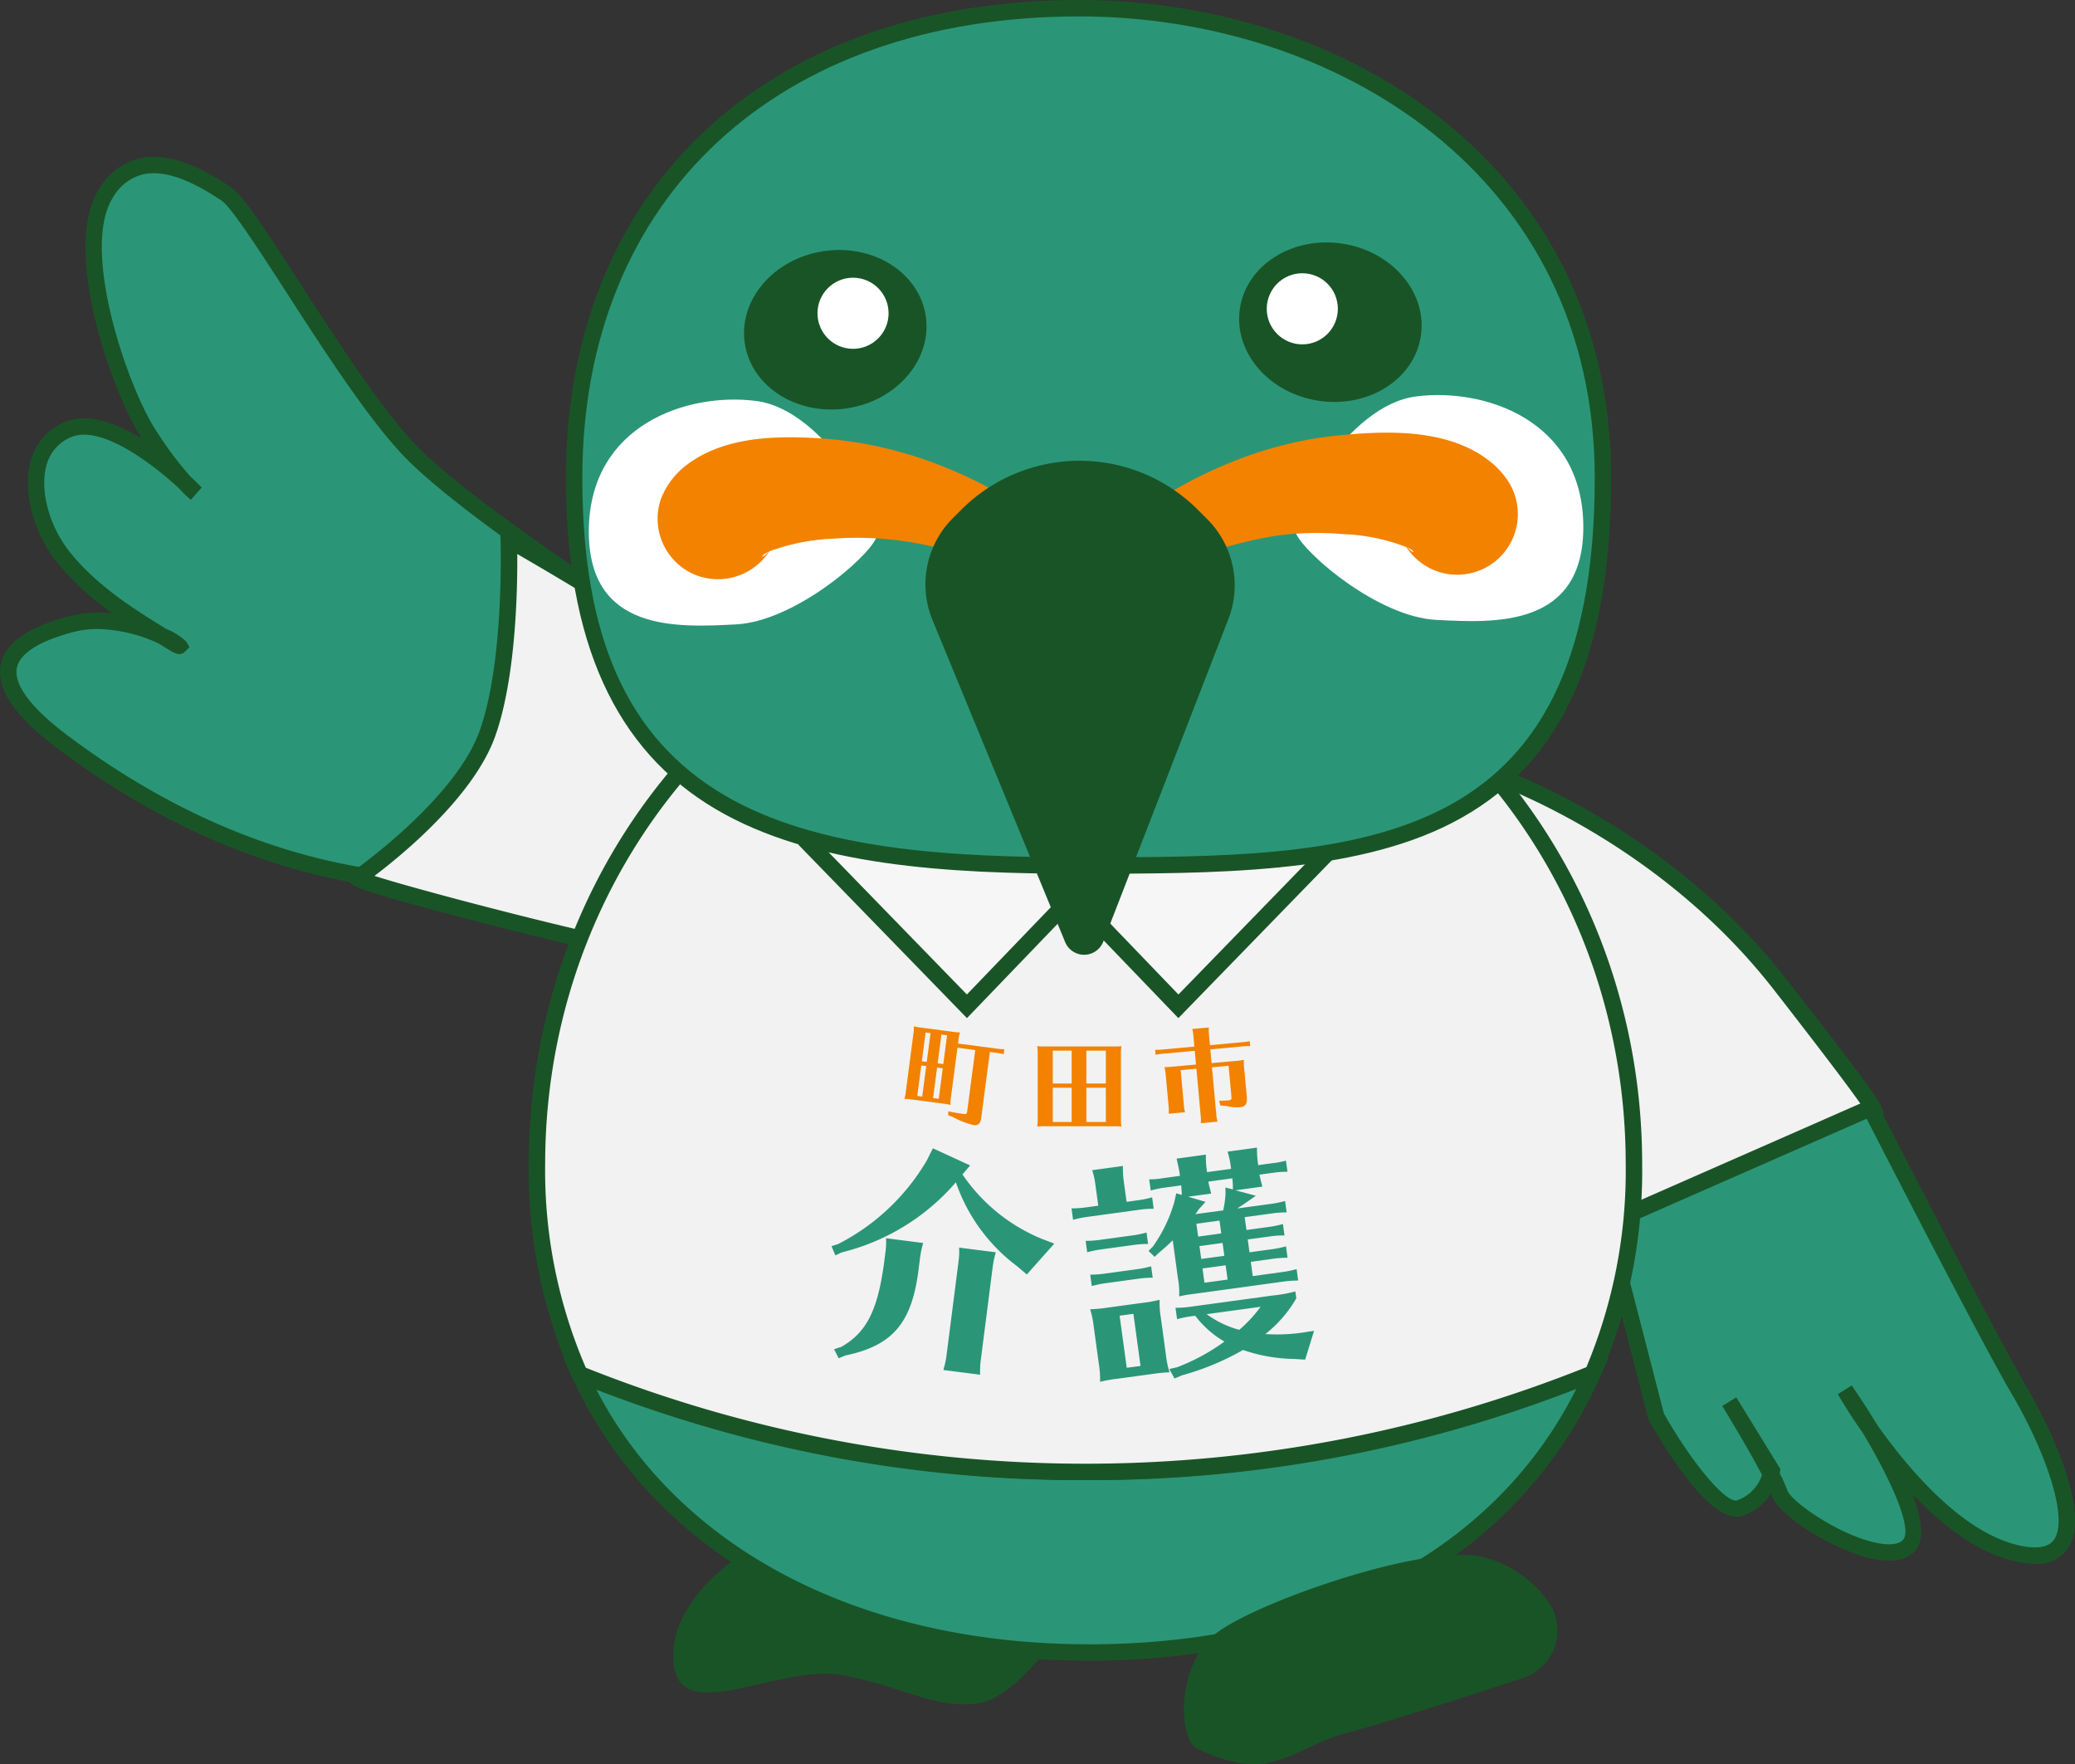
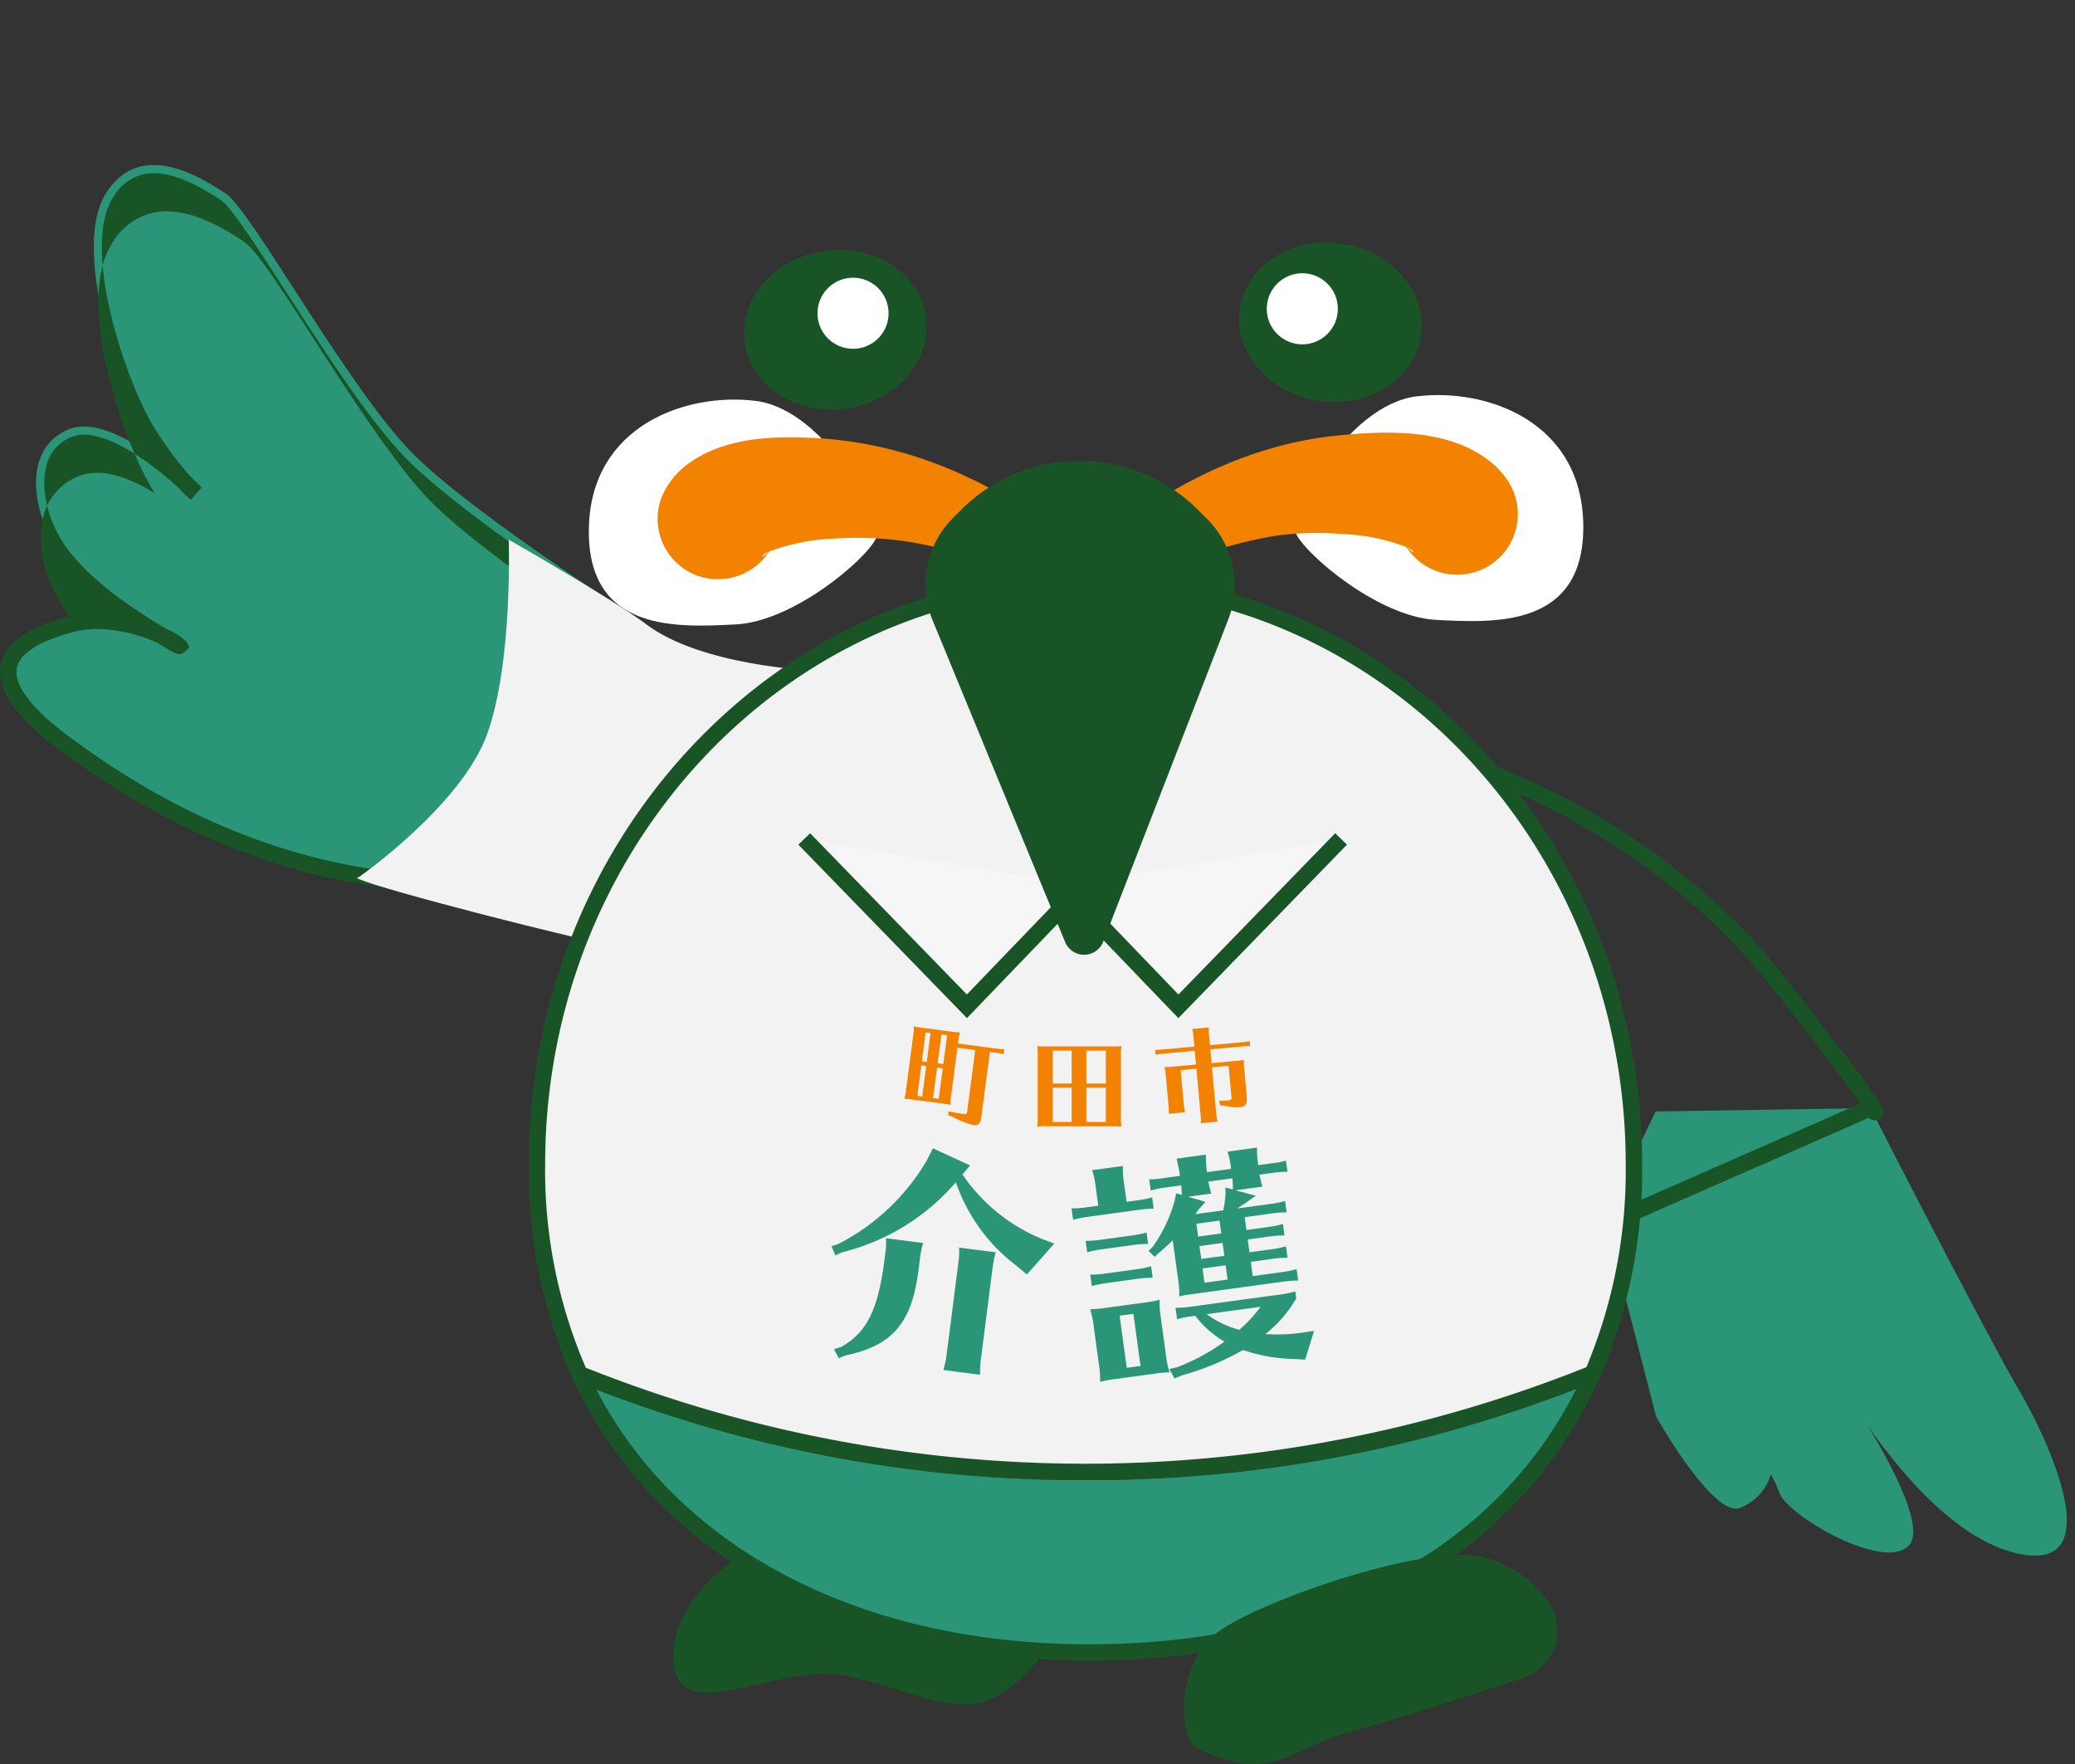
<svg xmlns="http://www.w3.org/2000/svg" id="Group_1229" data-name="Group 1229" width="224.481" height="190.821" viewBox="0 0 224.481 190.821">
  <rect x="0" y="0" width="224.481" height="190.821" fill="#333333" stroke="none" />
  <g id="Group_1225" data-name="Group 1225">
    <path id="Path_8252" data-name="Path 8252" d="M595.791,310.139s-7.544,5.028-6.537,11.565,11.565-.5,18.605,1.006,9.555,3.52,14.081,3.017,9.554-8.548,9.554-8.548Z" transform="translate(-516.328 -141.449)" fill="#195427" />
    <g id="Group_1211" data-name="Group 1211" transform="translate(172.67 118.962)">
      <path id="Path_8253" data-name="Path 8253" d="M711.491,264.788s12.692,24.783,16.02,30.41,9.9,19.938-.046,17.779c-4.3-.934-8.381-4.362-11.629-7.956a61.606,61.606,0,0,1-7.1-9.73s9.565,13.892,6.926,16.8-13.148-3.235-13.995-5.655-5.451-9.9-5.451-9.9l4.6,7.479a5.522,5.522,0,0,1-3.5,4.044c-2.918.916-9.006-9.908-9.006-9.908l-5.562-21.563,5.505-11.435Z" transform="translate(-681.815 -263.891)" fill="#2a9677" />
-       <path id="Path_8254" data-name="Path 8254" d="M729.372,314.148a9.6,9.6,0,0,1-2.029-.24c-3.581-.776-7.353-3.226-11.227-7.289.992,2.623,1.348,4.945.27,6.134-.908,1-2.422,1.292-4.5.871-4.152-.842-10.212-4.607-10.989-6.83-.027-.079-.059-.164-.095-.254a5.749,5.749,0,0,1-3.143,2.432c-3.344,1.054-8.535-7.633-10.046-10.32l-.085-.213-5.644-21.877,5.884-12.222,24.33-.385.252.492c.126.248,12.717,24.822,15.993,30.362.8,1.352,7.719,13.337,4.505,17.789A4.006,4.006,0,0,1,729.372,314.148ZM712.283,299.1a57.7,57.7,0,0,0,4.278,5.389c3.926,4.344,7.68,6.928,11.159,7.684,1.86.4,3.1.2,3.687-.615,1.706-2.362-1.094-9.927-4.593-15.844-3.085-5.215-13.943-26.357-15.794-29.965l-22.128.351-5.128,10.648,5.452,21.136c3.047,5.387,6.738,9.755,7.909,9.4a4.356,4.356,0,0,0,2.71-2.753c-1.575-3-4.179-7.249-4.3-7.451l0-.006h0l1.513-.931v0h0l4.781,7.767-.061.336c0,.013-.01.05-.023.107a17.32,17.32,0,0,1,.834,1.858c.429,1.225,5.636,4.859,9.666,5.677,1.381.28,2.389.165,2.833-.324,1.058-1.167-1.184-6.315-4.351-11.587-1.645-2.345-2.621-4.06-2.69-4.181l1.5-.941C710.176,295.783,711.2,297.31,712.283,299.1Z" transform="translate(-681.882 -263.955)" fill="#195427" />
    </g>
    <g id="Group_1212" data-name="Group 1212" transform="translate(148.373 82.103)">
-       <path id="Path_8255" data-name="Path 8255" d="M670.8,230.718a73.364,73.364,0,0,1,32.661,23.325c13.6,17.462,9.752,13.36,9.752,13.36l-33.406,14.676L660.265,251.7Z" transform="translate(-659.244 -229.648)" fill="#f2f2f2" />
      <path id="Path_8256" data-name="Path 8256" d="M679.548,283.273l-20.231-31.444,11.1-22.1.717.221c.194.059,19.488,6.148,33.1,23.629,11.057,14.2,10.969,14.273,10.125,14.995a.919.919,0,0,1-1.25-.042Zm-18.19-31.553,18.863,29.318L712.2,266.988c-1.062-1.511-3.56-4.871-9.364-12.323-11.81-15.164-27.962-21.523-31.513-22.782Z" transform="translate(-659.317 -229.724)" fill="#195427" />
    </g>
    <g id="Group_1213" data-name="Group 1213" transform="translate(0 16.964)">
      <path id="Path_8257" data-name="Path 8257" d="M591.336,219.7s-18.087-11.412-25.044-18.26-17.624-26.477-20.407-28.3-9.276-5.934-12.987,0,1.391,21,4.638,26.021,5.1,6.392,5.1,6.392-8.811-9.131-13.914-6.848-3.709,9.586-.463,13.7,7.884,6.847,11.594,9.13-3.71-3.652-10.667-1.826-10.667,5.479-.927,12.782,22.262,13.7,37.1,15.065,27.828.913,30.611,2.283,12.058,8.217,12.058,8.217l8.348-12.782Z" transform="translate(-521.456 -169.164)" fill="#2a9677" />
-       <path id="Path_8258" data-name="Path 8258" d="M608.324,259.387l-.756-.558c-.093-.069-9.244-6.817-11.924-8.136-1.392-.685-6.537-.894-12.495-1.135-5.021-.2-11.27-.457-17.8-1.06-13.042-1.2-25.676-6.33-37.555-15.238-4.678-3.508-6.7-6.478-6.195-9.08.461-2.356,2.891-4.08,7.43-5.271a12.832,12.832,0,0,1,4.659-.291,29.886,29.886,0,0,1-6.058-5.6c-2.455-3.106-3.63-7.48-2.856-10.635a6.322,6.322,0,0,1,3.653-4.421c2.526-1.131,5.673.051,8.433,1.756l0-.006c-3.173-4.909-8.731-20.439-4.645-26.974a6.965,6.965,0,0,1,4.442-3.351c3.819-.836,8,1.908,9.784,3.08,1.326.869,3.631,4.38,7.591,10.511,4.076,6.307,9.147,14.156,12.951,17.9,6.809,6.7,24.716,18.028,24.9,18.142l.16.129,25.545,26.074ZM532.081,220.3a10.21,10.21,0,0,0-2.6.322c-3.707.973-5.83,2.319-6.139,3.895-.248,1.265.509,3.562,5.518,7.318,11.611,8.709,23.943,13.719,36.651,14.891,6.49.6,12.713.851,17.714,1.053,6.911.28,11.477.465,13.207,1.317,2.379,1.17,9.144,6.067,11.435,7.743l7.446-11.4-24.473-24.981c-1.533-.971-18.336-11.659-25.106-18.323-3.944-3.882-9.075-11.822-13.2-18.2-2.949-4.564-6-9.285-7.074-9.99-1.6-1.05-5.343-3.5-8.43-2.83a5.2,5.2,0,0,0-3.316,2.557c-3.482,5.571,1.567,20.329,4.631,25.068a39.483,39.483,0,0,0,3.765,5.056c.622.58,1.054,1.02,1.23,1.2l-1.167,1.331a10.546,10.546,0,0,1-1.3-1.255c-2.96-2.73-8.515-6.928-11.72-5.5A4.545,4.545,0,0,0,526.5,202.8c-.653,2.659.385,6.406,2.524,9.11,2.893,3.662,7.046,6.273,10.47,8.376a6.825,6.825,0,0,1,2.189,1.388l.336.6-.494.487c-.546.524-1.119.171-2.068-.413l-.543-.333-.282-.173A16.5,16.5,0,0,0,532.081,220.3Z" transform="translate(-521.52 -169.227)" fill="#195427" />
+       <path id="Path_8258" data-name="Path 8258" d="M608.324,259.387l-.756-.558c-.093-.069-9.244-6.817-11.924-8.136-1.392-.685-6.537-.894-12.495-1.135-5.021-.2-11.27-.457-17.8-1.06-13.042-1.2-25.676-6.33-37.555-15.238-4.678-3.508-6.7-6.478-6.195-9.08.461-2.356,2.891-4.08,7.43-5.271c-2.455-3.106-3.63-7.48-2.856-10.635a6.322,6.322,0,0,1,3.653-4.421c2.526-1.131,5.673.051,8.433,1.756l0-.006c-3.173-4.909-8.731-20.439-4.645-26.974a6.965,6.965,0,0,1,4.442-3.351c3.819-.836,8,1.908,9.784,3.08,1.326.869,3.631,4.38,7.591,10.511,4.076,6.307,9.147,14.156,12.951,17.9,6.809,6.7,24.716,18.028,24.9,18.142l.16.129,25.545,26.074ZM532.081,220.3a10.21,10.21,0,0,0-2.6.322c-3.707.973-5.83,2.319-6.139,3.895-.248,1.265.509,3.562,5.518,7.318,11.611,8.709,23.943,13.719,36.651,14.891,6.49.6,12.713.851,17.714,1.053,6.911.28,11.477.465,13.207,1.317,2.379,1.17,9.144,6.067,11.435,7.743l7.446-11.4-24.473-24.981c-1.533-.971-18.336-11.659-25.106-18.323-3.944-3.882-9.075-11.822-13.2-18.2-2.949-4.564-6-9.285-7.074-9.99-1.6-1.05-5.343-3.5-8.43-2.83a5.2,5.2,0,0,0-3.316,2.557c-3.482,5.571,1.567,20.329,4.631,25.068a39.483,39.483,0,0,0,3.765,5.056c.622.58,1.054,1.02,1.23,1.2l-1.167,1.331a10.546,10.546,0,0,1-1.3-1.255c-2.96-2.73-8.515-6.928-11.72-5.5A4.545,4.545,0,0,0,526.5,202.8c-.653,2.659.385,6.406,2.524,9.11,2.893,3.662,7.046,6.273,10.47,8.376a6.825,6.825,0,0,1,2.189,1.388l.336.6-.494.487c-.546.524-1.119.171-2.068-.413l-.543-.333-.282-.173A16.5,16.5,0,0,0,532.081,220.3Z" transform="translate(-521.52 -169.227)" fill="#195427" />
    </g>
    <g id="Group_1214" data-name="Group 1214" transform="translate(37.738 56.812)">
      <path id="Path_8259" data-name="Path 8259" d="M573.8,207.686s.464,13.239-2.319,21-13.914,15.521-13.914,15.521c-2.138.024,16.623,5.014,26.9,7.3,7.375,1.643,12.294,3.5,10.2,2.739l8.812-15.521,3.246-16.89s-12.059-.457-18.088-5.022C585.177,214.191,573.8,207.686,573.8,207.686Z" transform="translate(-556.504 -206.124)" fill="#f2f2f2" />
-       <path id="Path_8260" data-name="Path 8260" d="M595.243,255.418a1.23,1.23,0,0,1-.389-.069c-1.46-.481-5.407-1.724-10.512-2.861-4.576-1.02-11.345-2.7-17.243-4.269-10.631-2.837-10.61-3.029-10.515-3.951a.931.931,0,0,1,.711-.8c1.386-1,10.946-8.079,13.419-14.973,2.692-7.508,2.272-20.538,2.268-20.668l-.056-1.594,1.384.791c.466.267,11.463,6.563,14.937,9.193,5.74,4.346,17.468,4.838,17.585,4.842l1.034.039L604.4,239.15l-8.447,14.879a.923.923,0,0,1,.114.8A.892.892,0,0,1,595.243,255.418Zm-35.9-11.249c4.19,1.339,16.879,4.69,25.39,6.585,4.209.938,7.647,1.947,9.585,2.556l8.393-14.783,3.028-15.752c-3.1-.223-12.359-1.2-17.562-5.14-2.675-2.026-10.272-6.479-13.387-8.285.03,3.785-.136,13.43-2.4,19.745C570.061,235.578,562.343,241.895,559.339,244.169Z" transform="translate(-556.568 -206.235)" fill="#195427" />
    </g>
    <g id="Group_1217" data-name="Group 1217" transform="translate(57.201 61.95)">
      <g id="Group_1215" data-name="Group 1215" transform="translate(3.773 84.949)">
        <path id="Path_8261" data-name="Path 8261" d="M579.761,291.511c9.059,19.913,30.437,30.12,55.113,30.12,24.7,0,45.646-10.229,54.465-30.183a146.69,146.69,0,0,1-109.579.064Z" transform="translate(-578.023 -289.782)" fill="#2a9677" />
        <path id="Path_8262" data-name="Path 8262" d="M635,322.637c-26.289,0-47.194-11.456-55.922-30.641l-.929-2.043,2.075.854a145.794,145.794,0,0,0,108.9-.062l2.046-.844-.895,2.024a47.516,47.516,0,0,1-21.67,23C659.189,319.969,647.568,322.637,635,322.637ZM581.69,293.311c8.962,17.3,28.692,27.55,53.309,27.55,24.829,0,43.889-10.033,52.7-27.624a147.838,147.838,0,0,1-106.006.074Z" transform="translate(-578.147 -289.901)" fill="#195427" />
      </g>
      <g id="Group_1216" data-name="Group 1216">
        <path id="Path_8263" data-name="Path 8263" d="M634.806,211.832c-32.772,0-59.338,28.241-59.338,63.078a54.351,54.351,0,0,0,4.622,22.711,146.69,146.69,0,0,0,109.579-.064,55.571,55.571,0,0,0,4.474-22.647C694.143,240.073,667.576,211.832,634.806,211.832Z" transform="translate(-574.58 -210.944)" fill="#f2f2f2" />
        <path id="Path_8264" data-name="Path 8264" d="M634.869,309.157A143.878,143.878,0,0,1,579.816,298.5l-.325-.134-.145-.32a55.351,55.351,0,0,1-4.7-23.078c0-35.271,27.017-63.967,60.226-63.967s60.225,28.7,60.225,63.967a56.574,56.574,0,0,1-4.549,23.007l-.144.326-.329.136A143.859,143.859,0,0,1,634.869,309.157ZM580.818,297a145.842,145.842,0,0,0,108.245-.06,55,55,0,0,0,4.255-21.964c0-34.292-26.22-62.191-58.449-62.191s-58.45,27.9-58.45,62.191A53.753,53.753,0,0,0,580.818,297Z" transform="translate(-574.643 -211.007)" fill="#195427" />
      </g>
    </g>
    <g id="Group_1218" data-name="Group 1218" transform="translate(86.368 90.128)">
      <path id="Path_8265" data-name="Path 8265" d="M602.323,237.751l17.6,18.1,12.572-13.074" transform="translate(-601.686 -237.132)" fill="#f6f6f6" />
      <path id="Path_8266" data-name="Path 8266" d="M619.972,257.176l-18.241-18.762,1.273-1.238,16.96,17.444L631.9,242.209l1.28,1.231Z" transform="translate(-601.732 -237.176)" fill="#195427" />
    </g>
    <g id="Group_1219" data-name="Group 1219" transform="translate(114.272 90.128)">
      <path id="Path_8267" data-name="Path 8267" d="M658.412,237.751l-17.6,18.1L628.241,242.78" transform="translate(-627.601 -237.132)" fill="#f6f6f6" />
      <path id="Path_8268" data-name="Path 8268" d="M640.854,257.176l-13.208-13.737,1.28-1.231,11.935,12.412,16.96-17.444,1.273,1.238Z" transform="translate(-627.646 -237.176)" fill="#195427" />
    </g>
    <g id="Group_1224" data-name="Group 1224" transform="translate(61.223)">
      <g id="Group_1220" data-name="Group 1220">
-         <path id="Path_8269" data-name="Path 8269" d="M690.5,205.1c0,41.611-25.921,41.93-56.655,41.93S579.2,242.749,579.2,205.1c0-32.188,22.88-50.8,54.644-50.8C662.176,154.3,690.5,171.655,690.5,205.1Z" transform="translate(-578.316 -153.41)" fill="#2a9677" />
-         <path id="Path_8270" data-name="Path 8270" d="M633.911,247.982c-14.257,0-28.886-.844-39.3-6.97-10.924-6.426-16.234-18.152-16.234-35.848,0-31.4,21.8-51.69,55.532-51.69,28.6,0,57.544,17.756,57.544,51.69,0,19.455-5.492,31.326-17.286,37.36C663.5,247.982,648.458,247.982,633.911,247.982Zm0-92.733c-32.656,0-53.757,19.593-53.757,49.915,0,17.248,4.881,28.154,15.359,34.318,10.046,5.909,24.392,6.724,38.4,6.724,29.924,0,55.768,0,55.768-41.042C689.68,172.394,661.625,155.249,633.911,155.249Z" transform="translate(-578.379 -153.473)" fill="#195427" />
-       </g>
+         </g>
      <path id="Path_8271" data-name="Path 8271" d="M651.749,208.162c1.091,2.32,8.947,9,15.16,9.317s16.072.937,15.909-10.307-10.6-14.826-18.1-13.862S650.867,206.286,651.749,208.162Z" transform="translate(-572.754 -150.427)" fill="#fff" />
      <path id="Path_8272" data-name="Path 8272" d="M611.752,208.615c-1.091,2.32-8.947,9-15.159,9.317s-16.073.937-15.91-10.307,10.606-14.826,18.1-13.862S612.634,206.739,611.752,208.615Z" transform="translate(-578.202 -150.392)" fill="#fff" />
      <g id="Group_1221" data-name="Group 1221" transform="translate(9.921 46.797)">
        <path id="Path_8273" data-name="Path 8273" d="M587.986,203.987a8.463,8.463,0,0,1,2.774-3.613c3.722-2.8,8.69-3.123,13.149-2.924,10.174.369,19.379,4.351,27.288,10.47,1.107.842,2.254,1.815,3.3,2.736.365.329.695.632,1.1,1.019a2.667,2.667,0,0,1-3.295,4.164c-.588-.389-1.607-1.013-2.257-1.389a54.713,54.713,0,0,0-6.879-3.335,35.9,35.9,0,0,0-16.546-2.748,22.752,22.752,0,0,0-6.875,1.35,2.8,2.8,0,0,0-.777.469c-.028.033-.085.054-.061.1,0,.01,0,.019.007.023a.517.517,0,0,0,.222-.1,2.886,2.886,0,0,0,.727-.813,4.559,4.559,0,0,0,.256-.467,6.623,6.623,0,0,1-8.2,3.452,6.556,6.556,0,0,1-3.933-8.4Z" transform="translate(-587.593 -196.899)" fill="#f38200" />
        <path id="Path_8274" data-name="Path 8274" d="M664.789,207.983a3.773,3.773,0,0,0,1.184,1.762.513.513,0,0,0,.221.1c.006,0,0-.013.006-.023s.013-.023,0-.04a2.35,2.35,0,0,0-.5-.365,21.186,21.186,0,0,0-7.221-1.513,32.906,32.906,0,0,0-7.066.171,47.571,47.571,0,0,0-18.477,7.208,2.678,2.678,0,0,1-3.828-.7c-1.12-1.877.079-3.246,1.489-4.391,7.672-6.8,17.158-11.968,27.576-12.964,5.552-.549,12.4-.725,16.835,3.257a9.173,9.173,0,0,1,1.085,1.2,6.558,6.558,0,1,1-11.313,6.3Z" transform="translate(-584.44 -196.934)" fill="#f38200" />
      </g>
      <path id="Path_8275" data-name="Path 8275" d="M629.615,251.823l-14.351-34.835a10.123,10.123,0,0,1,2.2-11.014l.915-.915a18.1,18.1,0,0,1,25.592,0l1.021,1.022a10.123,10.123,0,0,1,2.279,10.82L633.737,251.78A2.22,2.22,0,0,1,629.615,251.823Z" transform="translate(-575.607 -149.921)" fill="#195427" />
      <g id="Group_1222" data-name="Group 1222" transform="translate(71.613 24.855)">
        <ellipse id="Ellipse_79" data-name="Ellipse 79" cx="8.595" cy="9.901" rx="8.595" ry="9.901" transform="translate(0 16.99) rotate(-81.279)" fill="#195427" />
        <circle id="Ellipse_80" data-name="Ellipse 80" cx="3.846" cy="3.846" r="3.846" transform="translate(4.206 4.702)" fill="#fff" />
      </g>
      <g id="Group_1223" data-name="Group 1223" transform="translate(18.051 25.672)">
        <ellipse id="Ellipse_81" data-name="Ellipse 81" cx="9.901" cy="8.595" rx="9.901" ry="8.595" transform="translate(0 3.002) rotate(-8.721)" fill="#195427" />
        <circle id="Ellipse_82" data-name="Ellipse 82" cx="3.846" cy="3.846" r="3.846" transform="translate(9.164 4.367)" fill="#fff" />
      </g>
    </g>
    <path id="Path_8276" data-name="Path 8276" d="M641.833,330.582c-1.9-.923-2.355-9.159,2.354-12.594s23.057-9.773,28.842-8.014a12.154,12.154,0,0,1,7.018,5.013,5.391,5.391,0,0,1-2.9,8c-5.541,1.824-14.532,4.738-18.837,5.88C651.838,330.582,650.073,334.59,641.833,330.582Z" transform="translate(-512.389 -141.485)" fill="#195427" />
  </g>
  <g id="Group_1228" data-name="Group 1228" transform="translate(89.952 111.019)">
    <g id="Group_1226" data-name="Group 1226" transform="translate(0 13.116)">
      <path id="Path_8277" data-name="Path 8277" d="M606.1,290.317c2.737-1.534,3.962-3.943,4.656-9.144l.136-1.056a7.882,7.882,0,0,0,.07-1.561l4.018.516a10.181,10.181,0,0,0-.327,1.529l-.136,1.056c-.692,6.011-2.766,8.494-7.959,9.583l-.719.3-.5-.981Zm13.131-18.661a19.188,19.188,0,0,0,8.585,6.968l1.348.514-2.969,3.338-1.063-.9a19.039,19.039,0,0,1-6.613-9.072,23.79,23.79,0,0,1-12.337,7.581l-.7.329-.422-1,.71-.223a23.531,23.531,0,0,0,9.623-9.081l.636-1.28,4.03,1.852Zm-2,20.9a8.132,8.132,0,0,0,.268-1.275l1.3-10.149a8.418,8.418,0,0,0,.07-1.562l3.967.509a10.236,10.236,0,0,0-.327,1.529l-1.3,10.151a10.244,10.244,0,0,0-.069,1.561l-3.968-.509Z" transform="translate(-605.06 -268.754)" fill="#2a9677" />
      <path id="Path_8278" data-name="Path 8278" d="M631.755,272.727a8.418,8.418,0,0,0-.34-1.527l3.32-.454a10.167,10.167,0,0,0,.083,1.561l.317,2.316,1.235-.169a10.8,10.8,0,0,0,1.529-.314l.169,1.235a10.982,10.982,0,0,0-1.558.109l-5.635.771a11.422,11.422,0,0,0-1.529.314l-.169-1.235a11.2,11.2,0,0,0,1.558-.109l1.337-.183Zm5.706,6.453a10.984,10.984,0,0,0-1.558.109l-3.5.479a11.413,11.413,0,0,0-1.529.313l-.169-1.235a11.028,11.028,0,0,0,1.558-.109l3.5-.478a10.971,10.971,0,0,0,1.53-.314Zm.5,3.654a10.8,10.8,0,0,0-1.558.108l-3.5.479a11.233,11.233,0,0,0-1.53.314L631.2,282.5a11.183,11.183,0,0,0,1.558-.108l3.5-.479a10.866,10.866,0,0,0,1.53-.314Zm-1.174,2.728a13.973,13.973,0,0,0,1.919-.341,10.183,10.183,0,0,0,.136,1.948l.546,3.988a10.139,10.139,0,0,0,.393,1.912,14.768,14.768,0,0,0-1.529.13l-.411.056-3.655.5a14.55,14.55,0,0,0-1.919.34,10.012,10.012,0,0,0-.135-1.947l-.546-3.988a10.41,10.41,0,0,0-.393-1.912,17.575,17.575,0,0,0,1.94-.187Zm-2.407,1.378.772,5.635,1.491-.2-.771-5.635Zm13.725-9.27,2.444-.335a10.252,10.252,0,0,0,1.5-.311l.169,1.236a10.8,10.8,0,0,0-1.532.1l-2.444.334.19,1.39,2.418-.331a11.155,11.155,0,0,0,1.53-.314l.169,1.235a10.98,10.98,0,0,0-1.558.108l-2.418.332.211,1.544,3.216-.44a11,11,0,0,0,1.53-.314l.169,1.235a10.976,10.976,0,0,0-1.558.108l-9.469,1.3-1.08.148c-.129.018-.409.083-.766.157a9.172,9.172,0,0,0-.146-2.024l-.552-4.04c-.462.457-.974.92-1.517,1.361l-.44.427-.664-.643.462-.457a15.74,15.74,0,0,0,2.328-4.827l.211-.946.6.18-.017-.129.015-.08-.061-.831-1.8.247a10.32,10.32,0,0,0-1.5.311l-.166-1.209a8.577,8.577,0,0,0,1.529-.131l1.8-.246-.046-.335c-.046-.335-.168-.842-.313-1.53l3.164-.433a10.193,10.193,0,0,0,.082,1.561l.046.335,2.6-.355-.045-.335a8.294,8.294,0,0,0-.34-1.526l3.19-.437a10.3,10.3,0,0,0,.083,1.561l.046.335,1.518-.208a8.508,8.508,0,0,0,1.482-.281l.165,1.209a9.755,9.755,0,0,0-1.506.1l-1.518.208.018.128c.06.254.132.585.291,1.166l-2.908.4,2.2.589-.742.521c-.549.39-.718.491-1.272.855l3.679-.5a10.468,10.468,0,0,0,1.5-.311l.169,1.235a10.608,10.608,0,0,0-1.532.105l-3.011.411Zm-6.009,9.341a10.385,10.385,0,0,0-1.5.31l-.169-1.235a11.064,11.064,0,0,0,1.533-.1l8.953-1.225a14.71,14.71,0,0,0,2.482-.445l.1.747a13.457,13.457,0,0,1-3.351,3.866,19.937,19.937,0,0,0,3.939-.145l1.334-.209-.963,3.119-1.189-.073a17.763,17.763,0,0,1-5.533-.972,28.39,28.39,0,0,1-6.573,2.734l-.842.351-.56-1.024.864-.2a22.117,22.117,0,0,0,5.1-2.768,10.791,10.791,0,0,1-3.161-2.792Zm3.491-11.461a10.88,10.88,0,0,0,.253-1.791l-.014-.679.814.2-.006-.236c0-.393-.032-.625-.053-.963l-2.6.356.018.128c.061.254.132.585.291,1.166l-2.5.341,1.884.555-.729.808c-.2.29-.217.319-.374.523Zm-2.9,1.445.191,1.389,2.5-.341-.191-1.389Zm.331,2.418.191,1.39,2.5-.341-.191-1.39Zm.332,2.419.211,1.543,2.5-.341-.211-1.544Zm.442,4.945a10.7,10.7,0,0,0,3.534,1.693,14.736,14.736,0,0,0,2.306-2.492Z" transform="translate(-603.209 -268.76)" fill="#2a9677" />
    </g>
    <g id="Group_1227" data-name="Group 1227" transform="translate(7.884)">
      <path id="Path_8279" data-name="Path 8279" d="M617.548,257.157a6.3,6.3,0,0,0,.853.078,4.475,4.475,0,0,0-.167.841l-.047.362,4.322.567a4.946,4.946,0,0,0,.685.043l-.071.544a4.856,4.856,0,0,0-.673-.135l-.815-.107-.936,7.129c-.081.622-.328.843-.838.776a9.388,9.388,0,0,1-2.32-.915l-.408-.134v-.437c.638.129,1.179.223,1.711.293.237.031.3-.029.335-.278l.872-6.642-1.924-.253-.7,5.33a4.4,4.4,0,0,0-.055.856c-.235-.053-.415-.088-.663-.122l-.181-.024-3.293-.432a6.538,6.538,0,0,0-.854-.078,4.3,4.3,0,0,0,.168-.841l.806-6.145a4.565,4.565,0,0,0,.055-.856,7.683,7.683,0,0,0,.844.145Zm-2.742,3.266.409-3.112-.532-.07-.409,3.112Zm-.591.382-.433,3.3.532.07.433-3.3Zm1.768-.228.612.081.408-3.112-.61-.081Zm-.492,3.757.611.081.434-3.3-.612-.08Z" transform="translate(-612.382 -256.579)" fill="#f38200" />
      <path id="Path_8280" data-name="Path 8280" d="M633.991,258.6a6.338,6.338,0,0,0,.856-.033,4.367,4.367,0,0,0-.057.855v6.985a4.374,4.374,0,0,0,.057.856,6.557,6.557,0,0,0-.674-.033h-7.589a6.59,6.59,0,0,0-.856.033,4.4,4.4,0,0,0,.057-.856v-6.985a4.607,4.607,0,0,0-.057-.855,7.876,7.876,0,0,0,.856.033Zm-4.531,4.007v-3.55h-2.044v3.55Zm-2.044.457v3.709h2.044v-3.709Zm3.63-.457h2.112v-3.55h-2.112Zm0,4.166h2.112v-3.709h-2.112Z" transform="translate(-611.358 -256.426)" fill="#f38200" />
      <path id="Path_8281" data-name="Path 8281" d="M638.308,259.539a5.136,5.136,0,0,0-.677.108l-.05-.545a5.055,5.055,0,0,0,.686-.017l3.556-.326-.112-1.227a3.63,3.63,0,0,0-.12-.677l1.8-.164a4.593,4.593,0,0,0,.005.687l.113,1.227,3.625-.333a4.744,4.744,0,0,0,.677-.108l.051.545a4.923,4.923,0,0,0-.686.017l-3.626.333.137,1.489,2.648-.243a6.161,6.161,0,0,0,.85-.112,4.42,4.42,0,0,0,.022.858l.289,3.147c.07.762-.142,1.068-.778,1.126a5.3,5.3,0,0,1-1.458-.142l-.635-.056-.116-.517a10,10,0,0,0,1.016-.036c.262-.024.335-.111.312-.349l-.31-3.387-1.8.165.477,5.2a4.507,4.507,0,0,0,.12.677l-1.8.165v-.115a3.542,3.542,0,0,0-.006-.572l-.477-5.206-1.7.156.355,3.876a4.436,4.436,0,0,0,.118.676l-1.762.162v-.114a3.685,3.685,0,0,0-.006-.573l-.322-3.511a4.531,4.531,0,0,0-.136-.847,7.661,7.661,0,0,0,.856-.044L642,260.7l-.137-1.489Z" transform="translate(-610.448 -256.57)" fill="#f38200" />
    </g>
  </g>
</svg>